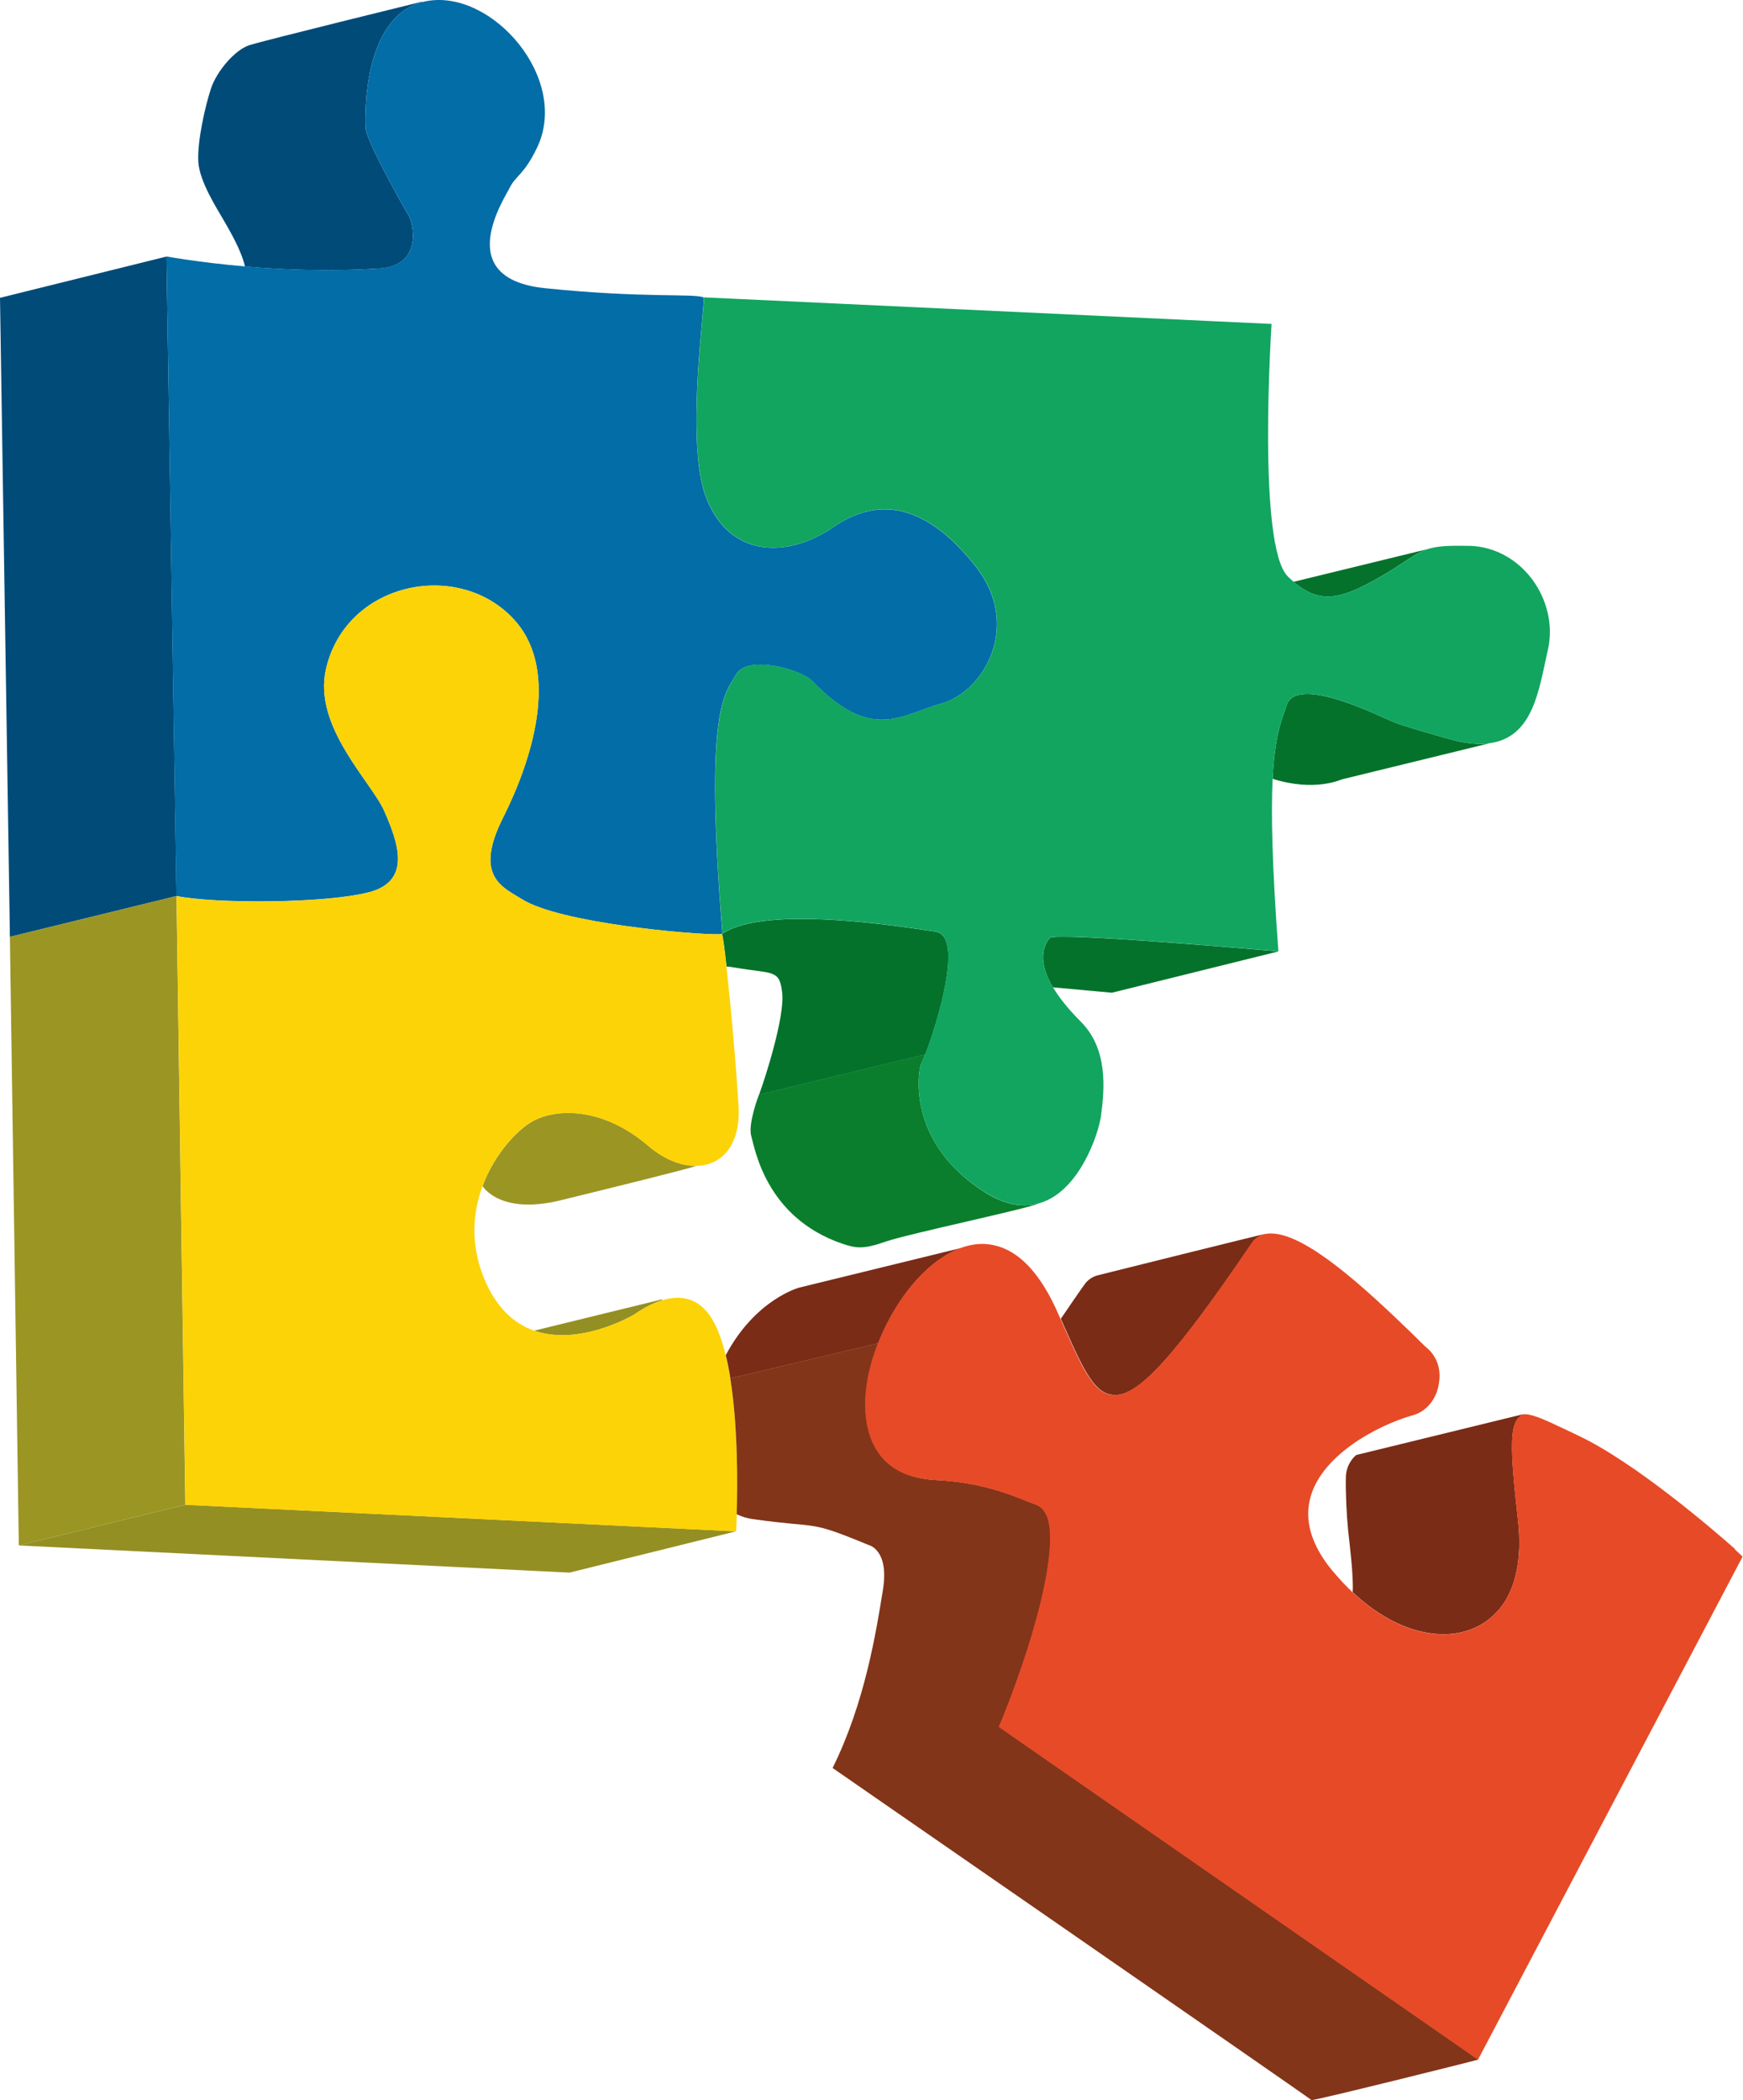
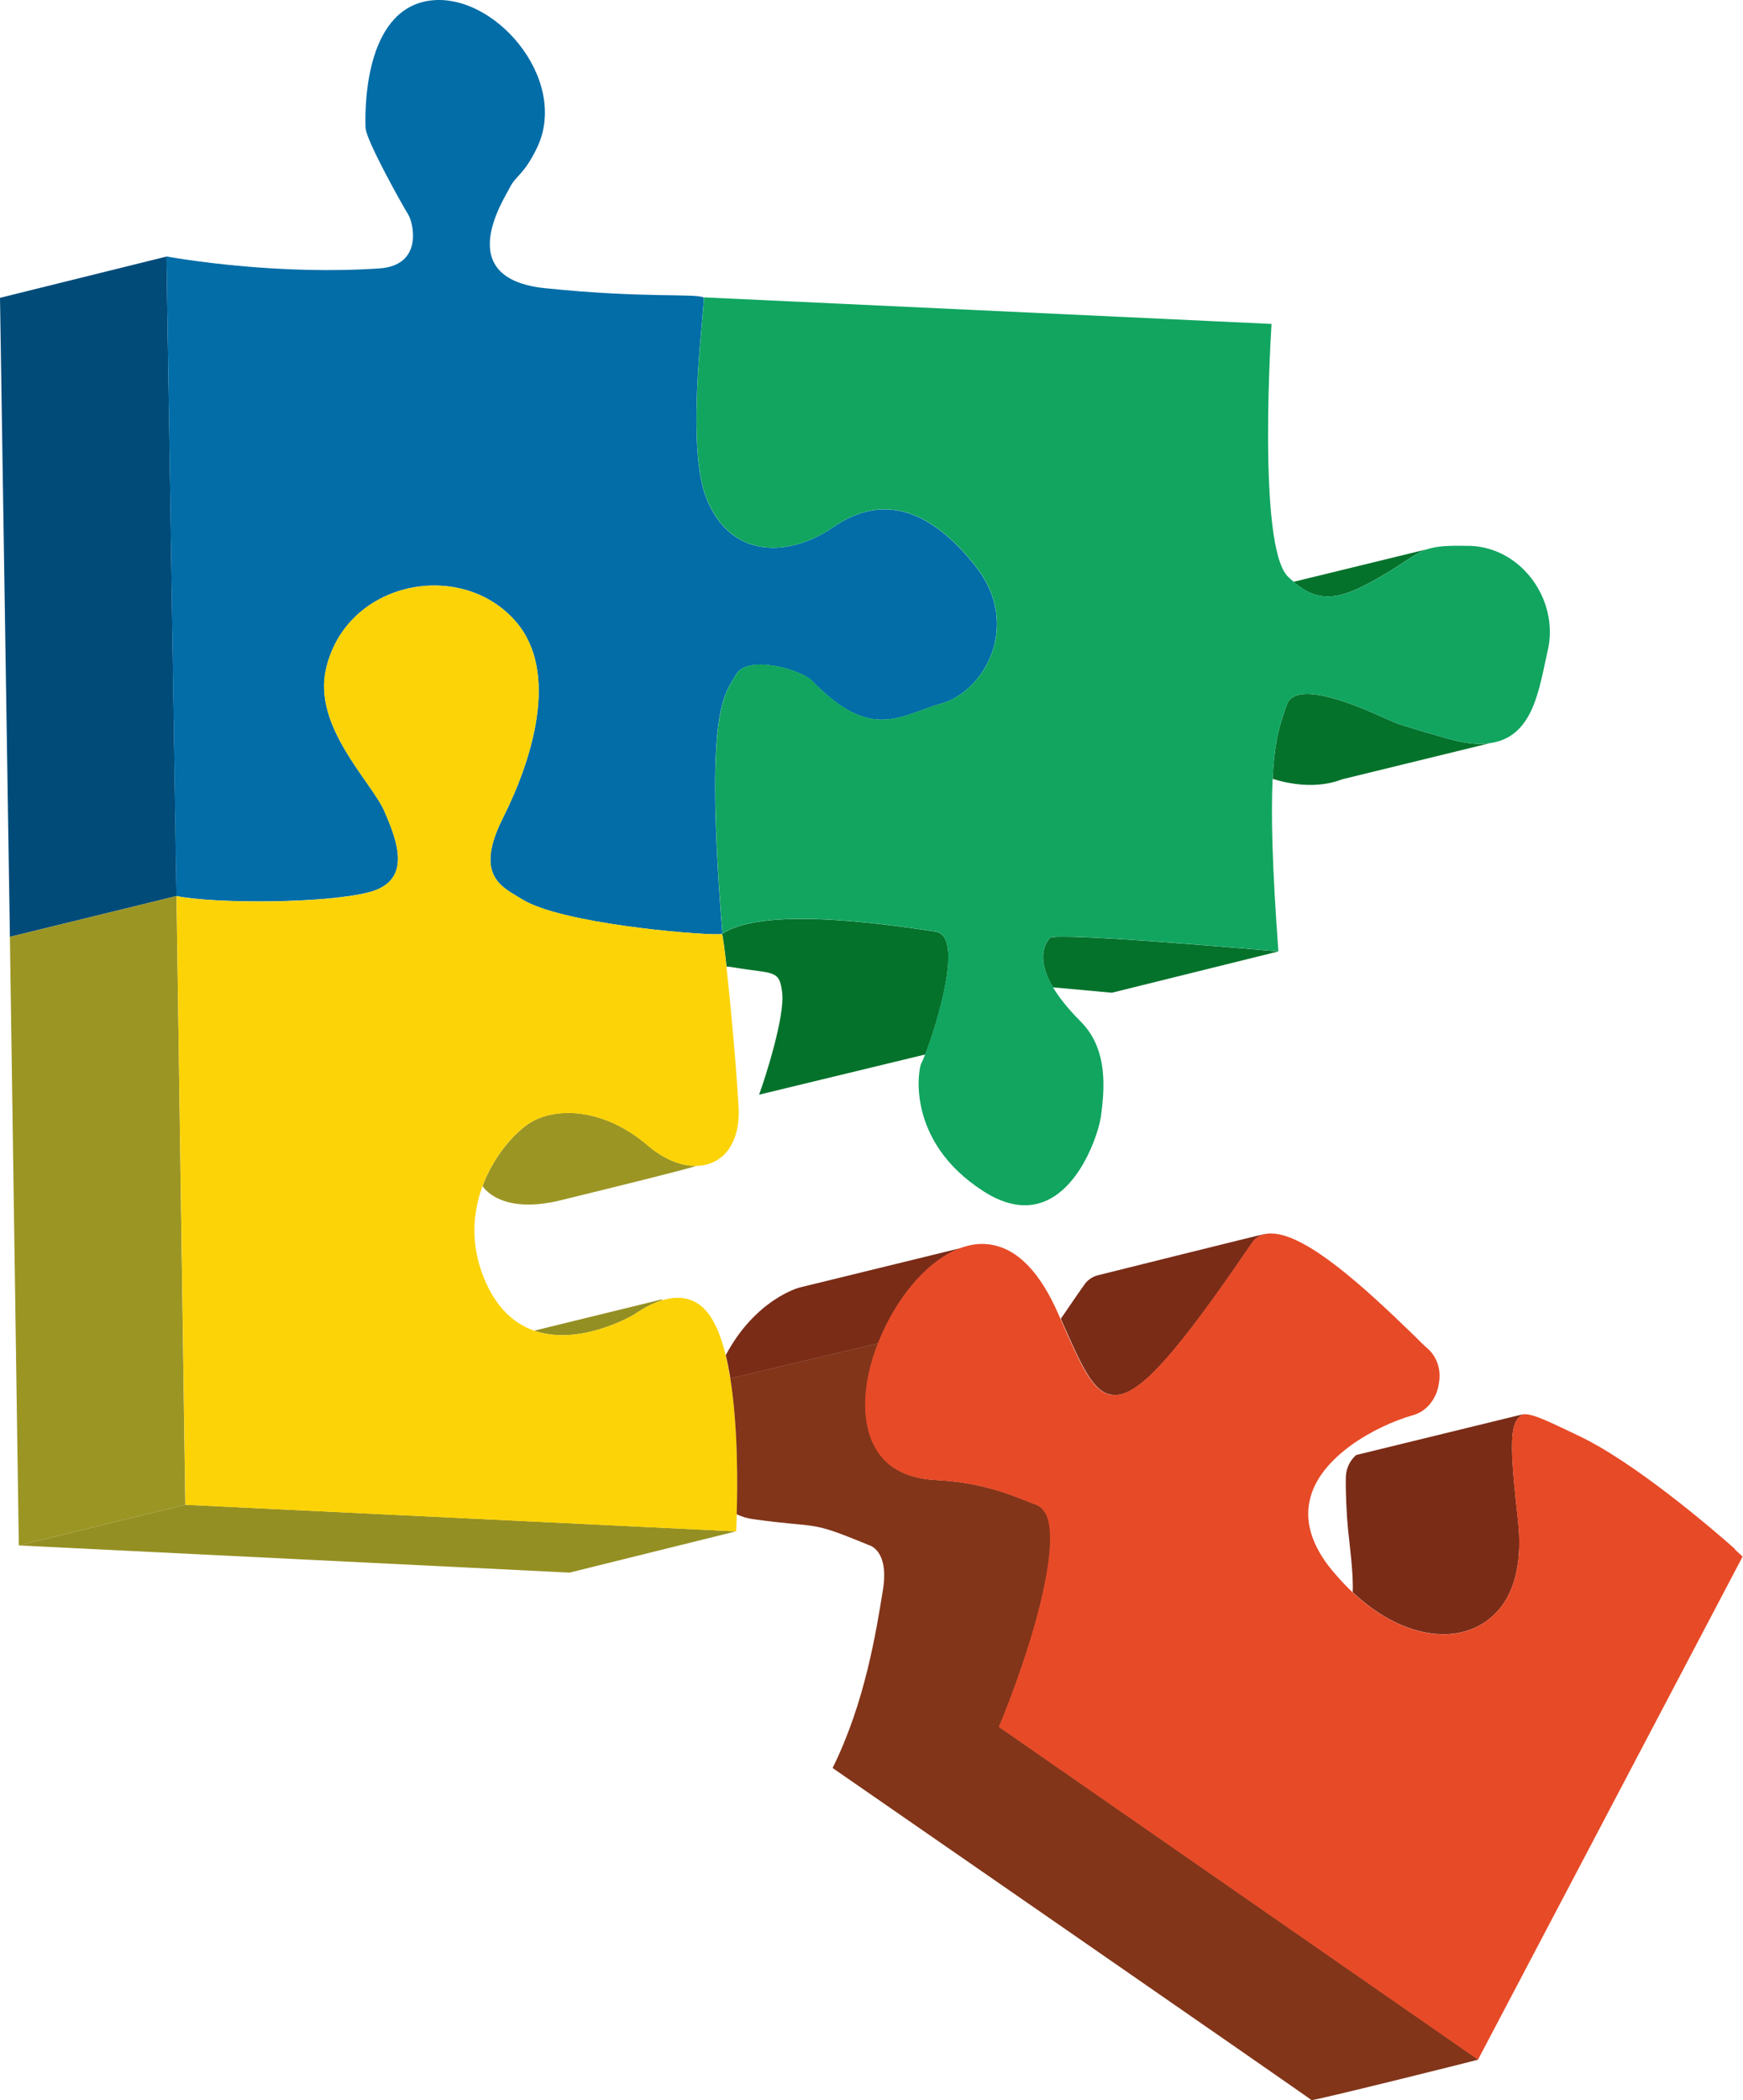
<svg xmlns="http://www.w3.org/2000/svg" id="Ebene_1" width="181.61" height="218.74" viewBox="0 0 181.61 218.74">
  <path d="M150.8,76.93c-5.02-1.44-5.34-1.62-5.83-1.82-1.03-.41-9.8-4.86-10.89-1.7-.6,1.75-1.26,3.29-1.48,7.71,4.39,1.38,7.08,.09,7.25,.05,.19-.05,15.3-3.74,15.3-3.74h0c-1.17,.14-2.59,0-4.34-.5Z" style="fill:#04722b;" />
  <path d="M143.54,60.24c2.91-1.65,3.78-2.58,5.18-3.04h0l-13.94,3.4c2.76,2.36,4.94,1.8,8.76-.36Z" style="fill:#04722b;" />
-   <path d="M39.51,27.97c4.63-.31,3.56-4.78,3.01-5.64-.47-.74-4.38-7.69-4.43-9-.05-1.27-.32-11.47,5.91-13.11v-.05S27.48,4.22,25.97,4.71c-1.5,.49-3.4,2.71-4,4.55-.6,1.83-1.42,5.45-1.31,7.56,.11,2.11,2.01,4.99,2.71,6.23,.49,.87,1.71,2.85,2.16,4.71,3.92,.34,8.87,.55,13.97,.2Z" style="fill:#014b79;" />
  <polygon points="18.39 93.33 17.35 26.72 0 31.02 1 95.51 1.03 97.58 18.39 93.33" style="fill:#014b79;" />
  <polygon points="1.96 160.97 59.34 163.8 76.69 159.5 19.31 156.73 1.96 160.97" style="fill:#948f22;" />
  <polygon points="18.39 93.33 1.03 97.58 1 95.51 1.96 160.97 19.31 156.73 18.39 93.33" style="fill:#9b9524;" />
  <path d="M55.48,116.8c-1.48,.81-3.92,3.29-5.2,6.73,0,.01,1.76,3.05,8.13,1.49,6.38-1.56,13.31-3.28,14.17-3.59h0c-1.57,.04-3.38-.66-5.08-2.12-4.56-3.9-9.36-3.97-12.01-2.52Z" style="fill:#9b9524;" />
  <path d="M65.99,136.97c.21-.11,1.44-1.06,2.98-1.53v-.1l-13.31,3.26c4.66,1.62,10.03-1.47,10.33-1.63Z" style="fill:#948f22;" />
  <path d="M116.07,145.3c2.56,.16,6.42-4.14,14.31-15.73,.34-.54,.82-.88,1.41-1.02,0,0,0-.02-.01-.02-.31,.04-16.72,4.13-17.39,4.3-.68,.17-1.09,.59-1.26,.78-.14,.15-1.98,2.84-2.6,3.75l.38,.86c2.07,4.68,3.21,7.02,5.17,7.07Z" style="fill:#7a2c17;" />
  <path d="M109.39,97.69c-.42,.49-1.51,2.06,.32,5.15l6.14,.56,17.35-4.3s-23.25-2.06-23.81-1.41Z" style="fill:#04722b;" />
  <path d="M38.51,92.92c4.49-1.22,2.87-5.36,1.54-8.42-1.33-3.06-7.48-8.82-6.08-14.84,2.14-9.23,14.14-11.47,19.79-4.9,4.57,5.31,1.65,14.46-1.37,20.46-3.1,6.15,.13,7.25,1.98,8.43,3.94,2.5,17.68,3.69,20.42,3.66,.21,0,.36-.01,.43-.03,.04,0,.05-.02,.05-.03-1.9-23.45,.21-24.88,1.42-26.99,1.2-2.11,6.77-.54,7.96,.69,6.16,6.36,9.16,3.55,13.49,2.31,4.4-1.26,8.38-8.15,3.48-14.31-4.93-6.2-9.86-7.45-14.82-4.03-4.62,3.18-10.79,3.33-13.26-3.18-2.18-5.73,.02-20.65-.23-20.76-.99-.44-6.19,.1-16.5-.96-9.78-1-4.31-9.23-3.7-10.47,.62-1.26,1.48-1.33,2.84-4.15C59.41,8.22,51.33-1.07,44.54,.1c-.19,.03-.37,.07-.54,.12-6.23,1.64-5.96,11.85-5.91,13.11,.05,1.3,3.96,8.26,4.43,8.99,.55,.86,1.63,5.33-3.01,5.64-5.1,.34-10.05,.13-13.97-.21-4.89-.42-8.19-1.04-8.19-1.04l1.03,66.61c3.85,.81,15.63,.81,20.13-.41Z" style="fill:#026da7;" />
-   <path d="M102.47,124.09c-8.22-5.29-6.76-12.92-6.47-13.34,.06-.09,.21-.43,.4-.93l-17.32,4.19s-1.18,3.06-.8,4.34c.38,1.28,1.51,8.45,9.45,11.18,1.51,.52,2.28,.59,4.59-.22,2.31-.8,15.11-3.49,15.81-3.94h0c-1.58,.41-3.46,.14-5.67-1.28Z" style="fill:#0a7e2d;" />
  <path d="M97.47,97.03c-3.53-.5-17.64-2.82-22.19,.22,0,.01-.02,.02-.05,.03,.1,.29,.27,1.57,.47,3.39,.26,.02,.52,.05,.79,.1,4.15,.7,4.72,.18,5.01,2.64s-1.78,8.92-2.41,10.61l17.32-4.19c1.17-3.04,4.1-12.36,1.07-12.79Z" style="fill:#04722b;" />
  <path d="M153.1,56.86c-2.23-.06-3.42,.03-4.37,.34-1.4,.46-2.27,1.39-5.18,3.04-3.82,2.16-6,2.72-8.76,.36-.19-.17-.39-.34-.59-.54-3.25-3.16-1.71-26.32-1.71-26.32l-59.17-2.77c.25,.11-1.95,15.03,.23,20.76,2.47,6.51,8.64,6.37,13.26,3.18,4.96-3.42,9.89-2.17,14.82,4.03,4.9,6.17,.92,13.05-3.48,14.31-4.34,1.24-7.33,4.05-13.49-2.31-1.19-1.23-6.76-2.8-7.96-.69-1.2,2.11-3.32,3.54-1.42,26.99,4.56-3.04,18.66-.72,22.19-.22,3.03,.43,.1,9.75-1.07,12.79-.19,.5-.34,.84-.4,.93-.29,.43-1.75,8.06,6.47,13.34,2.21,1.42,4.09,1.69,5.67,1.29,4.29-1.11,6.33-7.28,6.58-9.15,.37-2.81,.75-6.95-2.12-9.82-1.36-1.36-2.28-2.55-2.89-3.57-1.83-3.09-.74-4.66-.32-5.15,.56-.65,23.81,1.41,23.81,1.41-.66-8.96-.77-14.4-.6-17.97,.22-4.42,.88-5.96,1.48-7.71,1.09-3.17,9.86,1.29,10.89,1.7,.5,.2,.82,.38,5.83,1.82,1.76,.5,3.18,.64,4.34,.49,4.67-.58,5.21-5.67,6.14-9.74,1.16-5.1-2.67-10.68-8.19-10.83Z" style="fill:#11a560;" />
  <path d="M156.21,167.61c1.74-2.07,2.39-5.28,1.96-9.2-.87-7.73-.87-10.01,.22-10.88l.27-.22-17.35,4.24s-1.04,.79-1.08,2.3c-.04,1.51,.08,4.02,.23,5.48,.12,1.23,.59,4.71,.48,6.51,2.84,2.68,6.05,4.24,9.07,4.37,2.5,.11,4.73-.82,6.2-2.61Z" style="fill:#7a2c17;" />
  <path d="M76.09,143.57c-.14-.84-.29-1.65-.48-2.42-.36-1.48-.82-2.78-1.42-3.77-1.45-2.41-3.52-2.46-5.22-1.94-1.54,.48-2.78,1.42-2.98,1.53-.3,.16-5.67,3.25-10.33,1.63-2.05-.71-3.97-2.34-5.26-5.54-1.42-3.54-1.12-6.83-.12-9.53,1.28-3.44,3.72-5.92,5.2-6.73,2.65-1.45,7.45-1.38,12.01,2.52,1.71,1.46,3.51,2.15,5.08,2.12,2.64-.06,4.62-2.18,4.38-6.23-.26-4.4-.83-10.68-1.26-14.54-.2-1.82-.38-3.1-.47-3.39-.07,.02-.22,.03-.43,.03-2.74,.03-16.48-1.17-20.42-3.66-1.86-1.18-5.08-2.28-1.98-8.43,3.02-6,5.94-15.15,1.37-20.46-5.66-6.56-17.65-4.32-19.79,4.9-1.4,6.01,4.75,11.77,6.08,14.84,1.33,3.07,2.96,7.2-1.54,8.42-4.49,1.23-16.27,1.22-20.12,.42l.93,63.4,57.38,2.77s.04-.67,.07-1.77c.09-2.95,.15-9.07-.67-14.16Z" style="fill:#fcd307;" />
  <path d="M76.09,143.57l15.42-3.65c.28-.71,.6-1.42,.96-2.13,2.04-3.97,4.86-6.78,7.66-7.8l-16.84,4.12s-4.56,1.19-7.67,7.04c.19,.77,.35,1.58,.48,2.42Z" style="fill:#7a2c17;" />
  <path d="M104.54,178.82c3.92-9.85,5.71-18.06,4.57-20.9-.27-.6-.65-1.03-1.14-1.2l-.07-.03-.53-.19c-2.39-.98-5.38-2.12-9.79-2.34-3.15-.16-5.33-1.36-6.47-3.59-1.39-2.69-1.19-6.6,.4-10.66l-15.42,3.65c.82,5.09,.76,11.21,.67,14.16,.52,.25,1.08,.43,1.71,.51,7.12,1.01,5.57,.02,12.02,2.69,0,0,2.2,.45,1.5,4.71-.69,4.26-1.86,11.72-5.24,18.52,0,0,49.82,34.46,49.9,34.59,.07,.13,16.92-4.07,17.38-4.22l-49.93-34.66,.44-1.04Z" style="fill:#823519;" />
  <path d="M180.79,161.35c-2.34-2.07-10.44-9.03-16.32-11.81l-1.36-.65c-1.85-.87-3.21-1.52-4.08-1.58h-.38l-.27,.22c-1.09,.87-1.09,3.16-.22,10.88,.44,3.92-.21,7.13-1.96,9.2-1.47,1.79-3.7,2.72-6.2,2.61-3.02-.13-6.23-1.7-9.07-4.37-.58-.55-1.15-1.14-1.7-1.78-2.39-2.67-3.32-5.33-2.77-7.78,.98-4.57,6.91-7.78,10.71-8.87,1.47-.38,2.56-1.74,2.77-3.43,.22-1.36-.22-2.67-1.2-3.54-.33-.27-.87-.82-1.58-1.52-5.22-5.06-10.99-10.29-14.58-10.45-.29-.02-.56,.01-.82,.07-.59,.14-1.07,.48-1.41,1.02-7.89,11.59-11.75,15.89-14.31,15.73-1.96-.06-3.1-2.4-5.17-7.08l-.38-.86-.49-1.1c-2.01-4.3-4.46-6.53-7.4-6.69-.82-.04-1.67,.11-2.51,.42-2.8,1.02-5.61,3.83-7.66,7.8-.36,.71-.68,1.42-.96,2.13-1.6,4.06-1.79,7.97-.4,10.66,1.14,2.23,3.32,3.43,6.47,3.59,4.41,.22,7.4,1.36,9.79,2.34l.53,.19,.07,.03c.49,.16,.87,.6,1.14,1.2,1.14,2.83-.65,11.04-4.57,20.9l-.43,1.04,49.93,34.66,27.57-52.4-.82-.76Z" style="fill:#e74a27;" />
</svg>